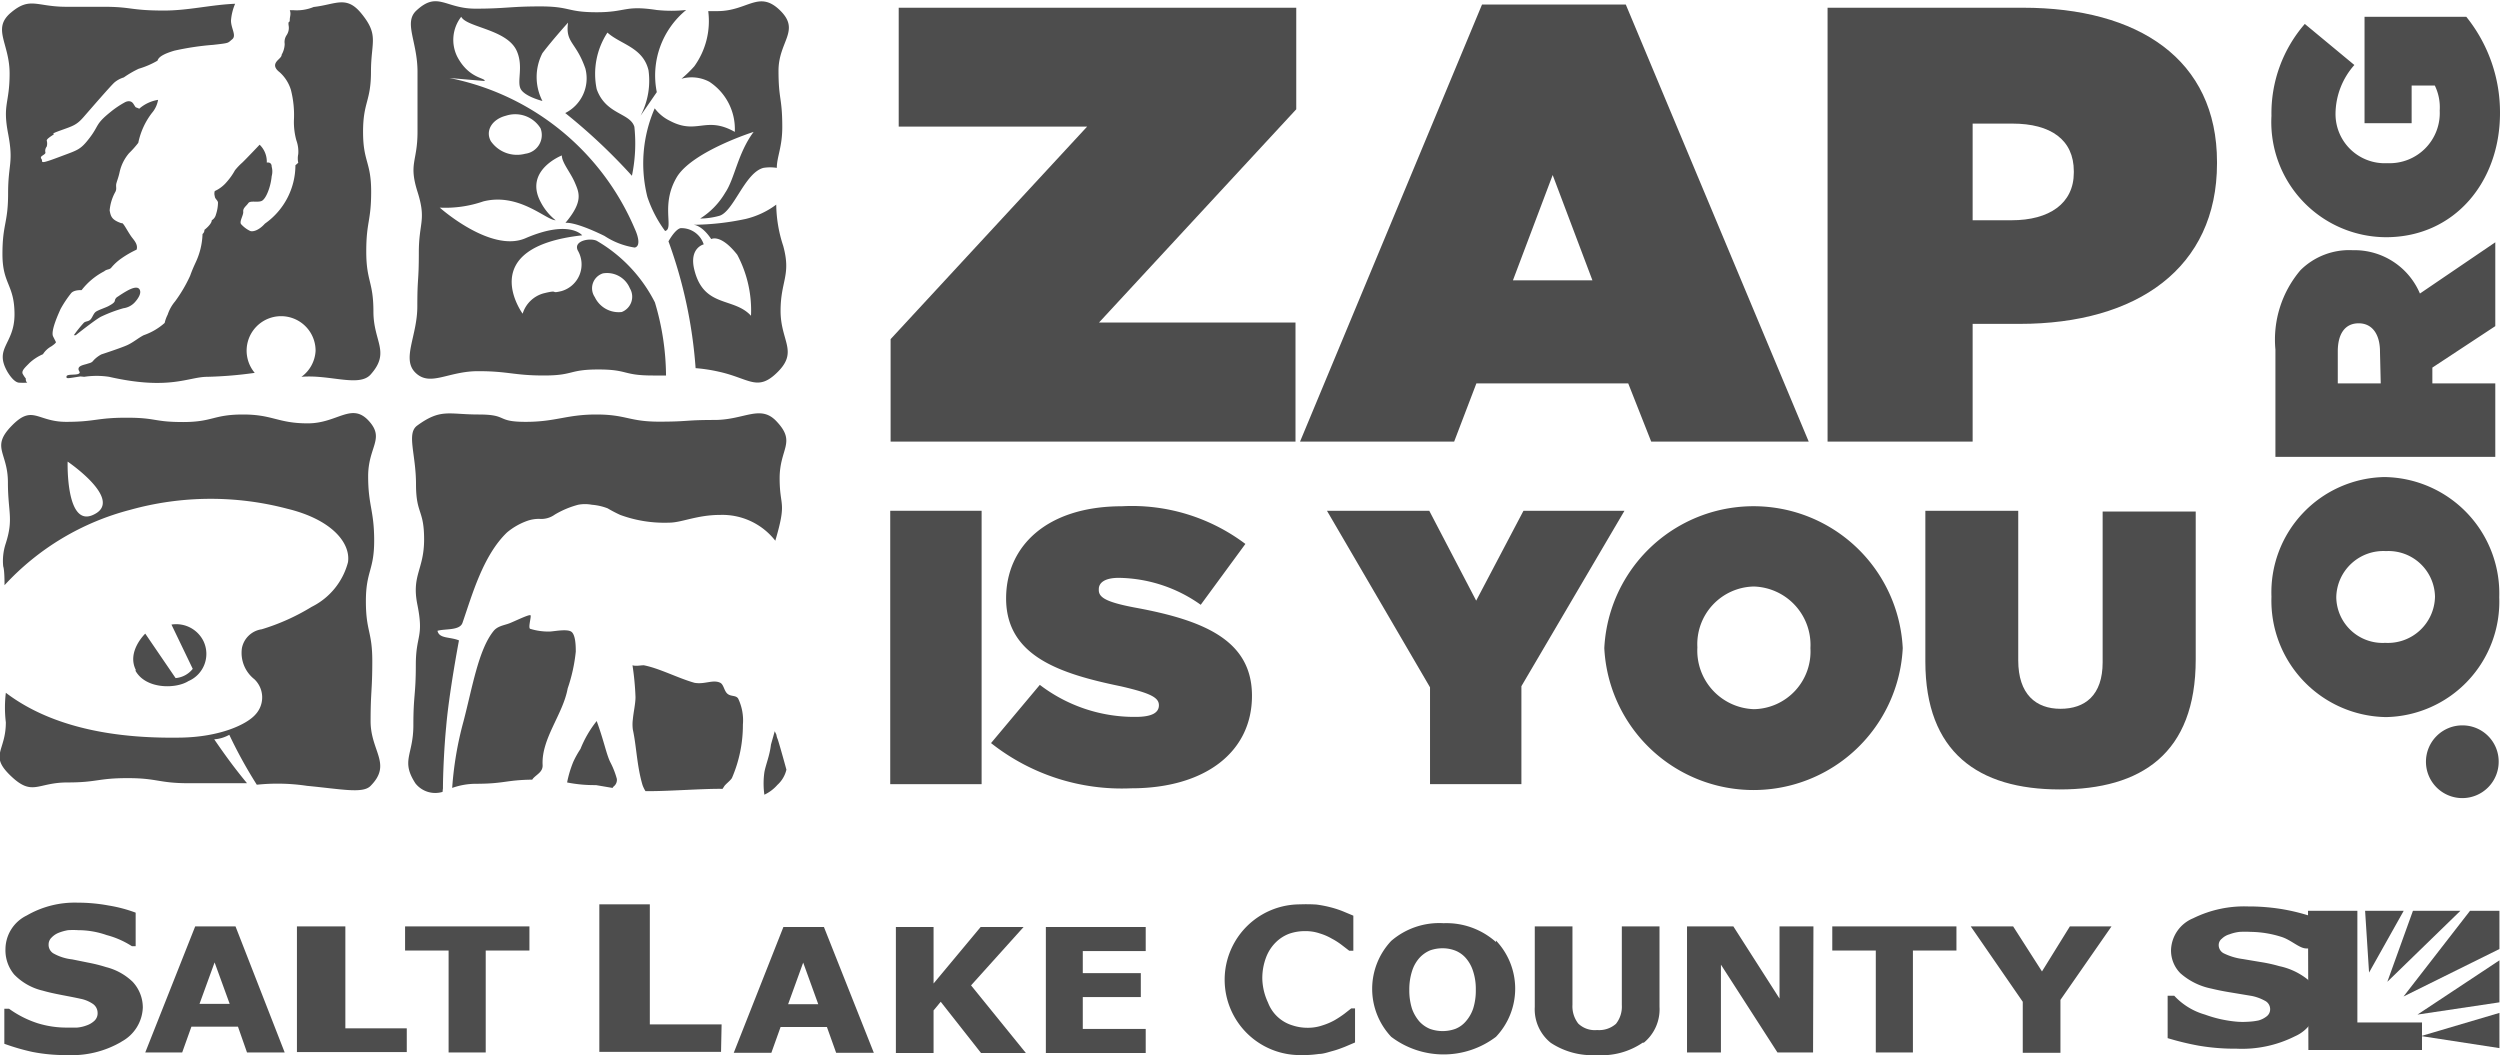
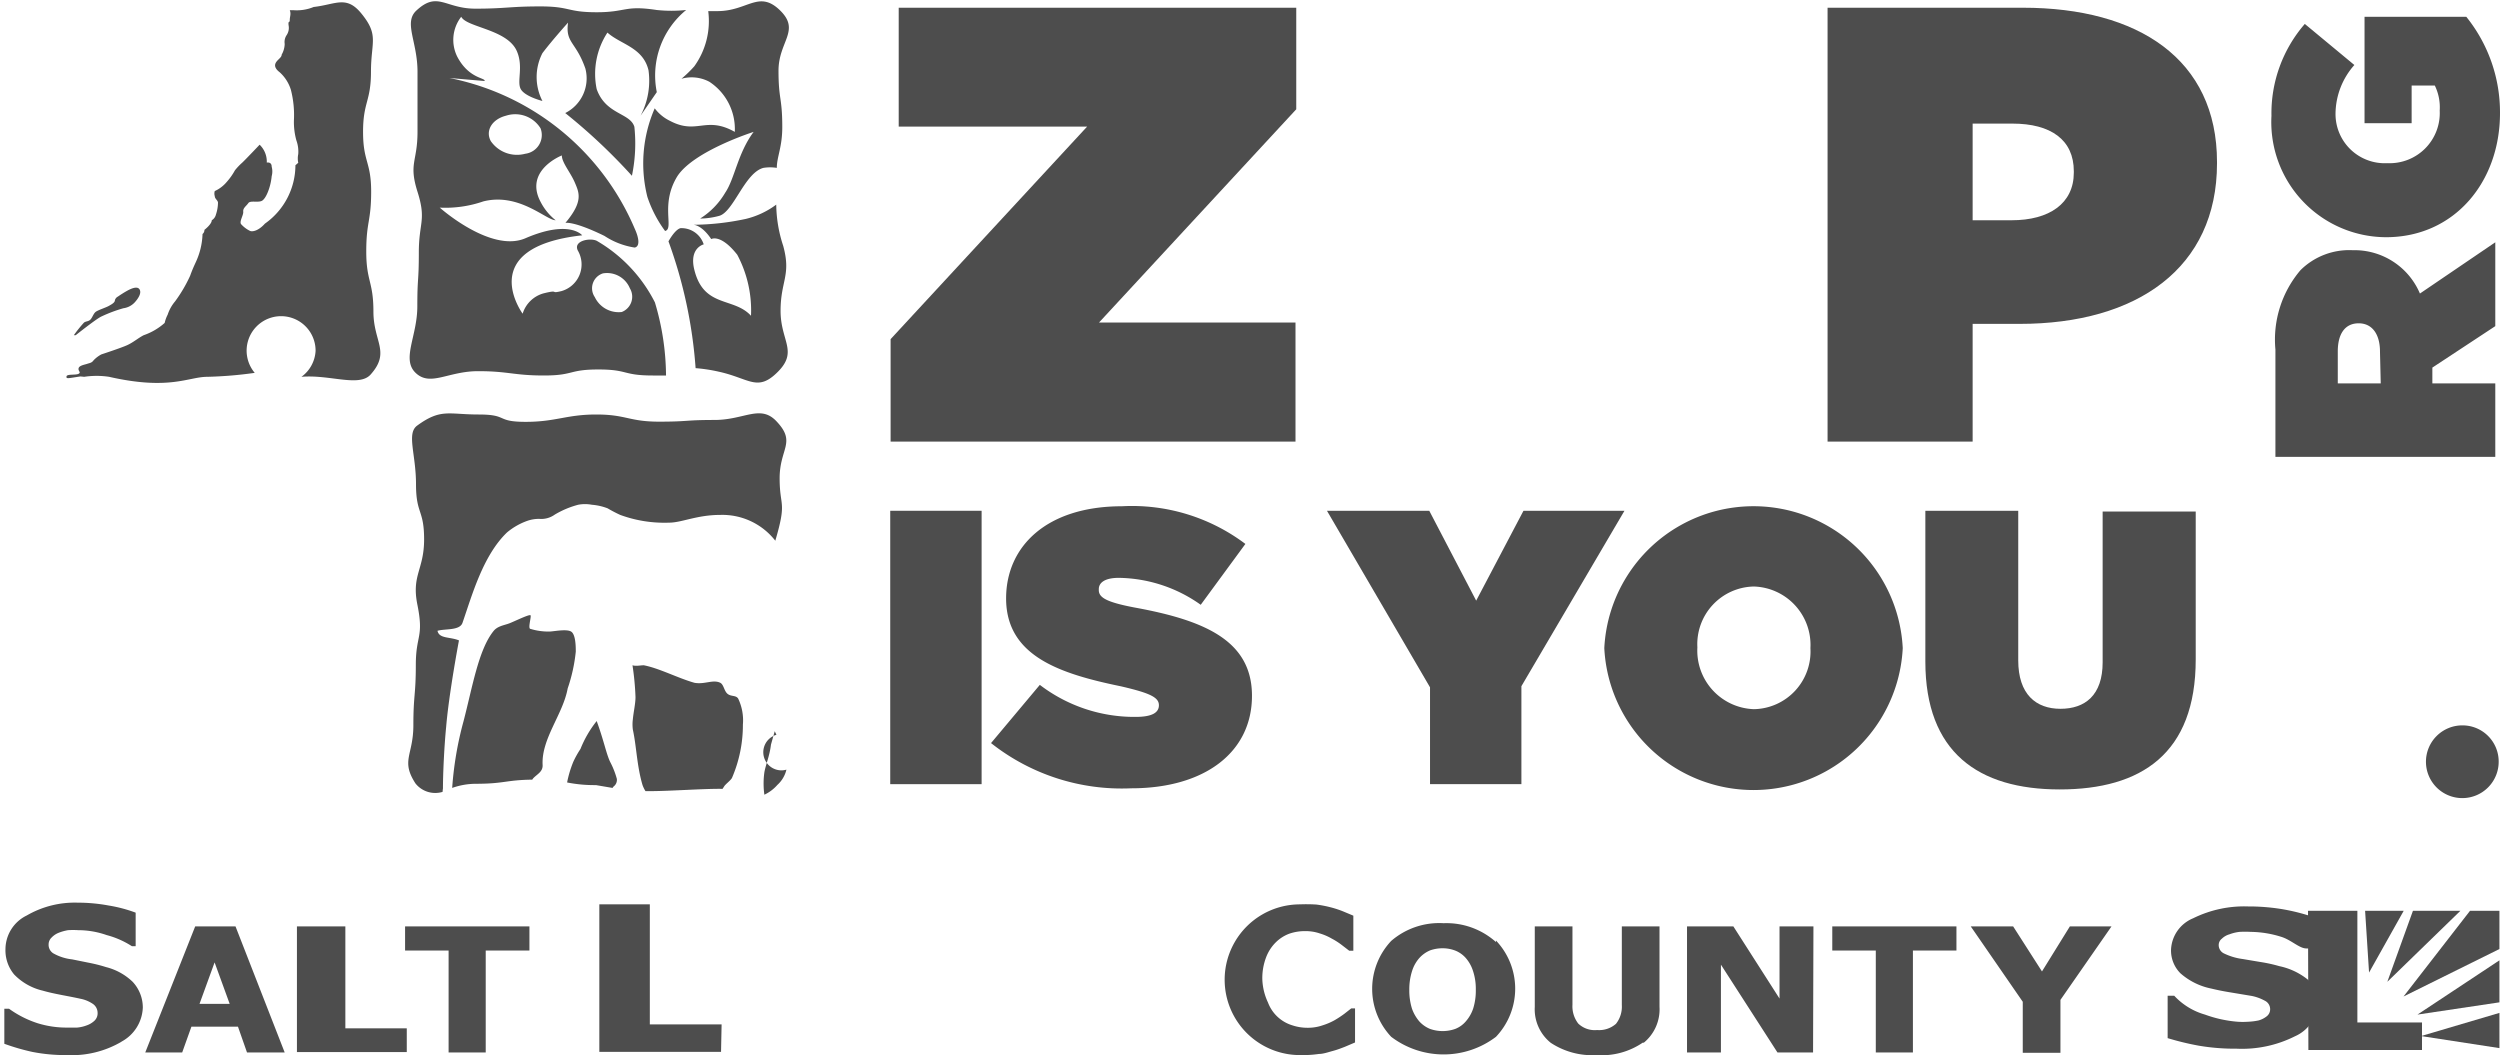
<svg xmlns="http://www.w3.org/2000/svg" width="132.69" height="56" viewBox="0 0 132.69 56">
  <defs>
    <style>.cls-1{fill:#4d4d4d;}</style>
  </defs>
  <title>SaltLakeCountyLogo</title>
  <g id="Layer_2" data-name="Layer 2">
    <g id="Layer_1-2" data-name="Layer 1">
      <path class="cls-1" d="M36.85,3.52a6.6,6.6,0,0,1-.68.66,2,2,0,0,1,1.48.16A3,3,0,0,1,39,7c-1.55-.87-2,.18-3.45-.59a2.21,2.21,0,0,1-.8-.66,7.31,7.31,0,0,0-.39,4.7,6.53,6.53,0,0,0,.94,1.81c.5-.12-.28-1.41.66-2.92C36.85,8,40,7,40,7c-.85,1.14-1,2.48-1.51,3.23a4,4,0,0,1-1.33,1.37,4,4,0,0,0,1-.14c.77-.19,1.36-2.29,2.36-2.55a2.27,2.27,0,0,1,.71,0c0-.58.29-1.1.29-2.16,0-1.6-.2-1.44-.2-3s1.19-2.13.07-3.21-1.71.05-3.31.05h-.49A4.11,4.11,0,0,1,36.85,3.52Z" />
      <path class="cls-1" d="M34.76,16.05a7.9,7.9,0,0,0-3.09-3.27c-.36-.17-1.26,0-1,.52a1.47,1.47,0,0,1-.87,2.15c-.66.16-.06-.1-.95.12a1.61,1.61,0,0,0-1.11,1.08s-2.59-3.52,3.16-4.16c0,0-.67-.85-3,.15-1.84.81-4.56-1.62-4.56-1.62a6.15,6.15,0,0,0,2.31-.33c1.9-.48,3.34,1,3.84,1a3,3,0,0,1-.81-1c-.86-1.66,1.14-2.44,1.14-2.44,0,.38.46.9.69,1.44s.46,1-.5,2.14c0,0,.43-.11,2.07.69a4,4,0,0,0,1.61.62c.3-.07.21-.54,0-1a13.56,13.56,0,0,0-9.84-8l1.87.16c.06-.18-.83-.11-1.45-1.29A2,2,0,0,1,24.48.89c.29.57,2.44.66,2.95,1.82.36.82,0,1.59.2,2s1.16.65,1.16.65a2.78,2.78,0,0,1,0-2.54c.53-.7,1.36-1.62,1.36-1.62-.15,1.09.42,1,.92,2.44A2.06,2.06,0,0,1,30,6a30.32,30.32,0,0,1,3.54,3.33,8.41,8.41,0,0,0,.13-2.6c-.23-.75-1.52-.64-2-2a4,4,0,0,1,.57-3c.7.63,1.89.78,2.18,2A4,4,0,0,1,34,6.14l.86-1.25A4.49,4.49,0,0,1,36.42.53a7.41,7.41,0,0,1-1.57,0c-1.72-.26-1.59.12-3.18.12s-1.38-.31-3-.31-1.83.12-3.44.12-2-.95-3.13.1c-.69.64.06,1.64.06,3.25s0,1.6,0,3.19-.48,1.66,0,3.18.07,1.61.07,3.22-.08,1.26-.08,2.86-.86,2.81-.08,3.54,1.71-.1,3.31-.1,1.89.23,3.49.23,1.3-.32,2.89-.32,1.28.32,2.89.32h.7A13.8,13.8,0,0,0,34.76,16.05Zm-7.9-9.91a1.58,1.58,0,0,1,1.83.67,1,1,0,0,1-.81,1.35,1.69,1.69,0,0,1-1.83-.67C25.75,6.94,26.11,6.33,26.86,6.14ZM33,16.56a1.4,1.4,0,0,1-1.43-.79A.83.83,0,0,1,32,14.51a1.31,1.31,0,0,1,1.43.79A.87.87,0,0,1,33,16.56Z" />
      <path class="cls-1" d="M41.57,13.05a7.19,7.19,0,0,1-.37-2.19,4.43,4.43,0,0,1-1.62.76,13.76,13.76,0,0,1-2.77.31s.43,0,.94.76c0,0,.49-.3,1.38.83a6.28,6.28,0,0,1,.73,3.24c-.91-1-2.49-.41-3-2.41-.31-1.19.49-1.38.49-1.38a1.24,1.24,0,0,0-1.23-.86c-.3.07-.64.7-.64.7a24.75,24.75,0,0,1,1.44,6.73,8.6,8.6,0,0,1,1.24.19c1.63.36,2.05,1.09,3.13,0s.14-1.63.14-3.23S42,14.62,41.57,13.05Z" />
      <path class="cls-1" d="M28.29,41.32c.21-.23.53-.35.51-.72-.07-1.4,1.08-2.68,1.33-4.06a8.74,8.74,0,0,0,.43-1.95c0-.25,0-.92-.25-1.07s-.94,0-1.15,0a3.23,3.23,0,0,1-1-.14c-.16,0,.05-.64,0-.72s-.87.33-1.14.43-.62.14-.83.41c-.8,1-1.12,3-1.59,4.79a18.13,18.13,0,0,0-.6,3.53,3.79,3.79,0,0,1,1.25-.22c1.52,0,1.59-.2,3-.22Z" />
      <path class="cls-1" d="M23.51,41.85c0-.8.07-2.26.17-3.27.15-1.79.68-4.59.68-4.59-.48-.2-1.05-.08-1.14-.51.41-.12,1.19,0,1.33-.43.5-1.44,1.08-3.56,2.36-4.79A3.5,3.5,0,0,1,28,27.64a1.87,1.87,0,0,1,.63-.1,1.23,1.23,0,0,0,.82-.23,4.82,4.82,0,0,1,1.24-.52,1.93,1.93,0,0,1,.72,0,3,3,0,0,1,.84.19,7.06,7.06,0,0,0,.67.35,6.8,6.8,0,0,0,2.6.41c.66,0,1.47-.41,2.7-.41a3.56,3.56,0,0,1,2.93,1.37c.63-2.15.23-1.74.23-3.32s.89-1.89-.15-3c-.86-.94-1.71-.09-3.31-.09s-1.34.09-2.94.09S33.24,22,31.65,22s-2.14.39-3.75.39S27,22,25.4,22s-2-.33-3.26.59c-.57.42-.06,1.51-.06,3.11s.43,1.33.43,2.93-.67,1.89-.36,3.45c.36,1.78-.08,1.6-.08,3.21s-.13,1.6-.13,3.2-.68,1.87.11,3.09a1.34,1.34,0,0,0,1.44.45S23.5,41.9,23.51,41.85Z" />
      <path class="cls-1" d="M38.44,41.73c.07-.11.34-.31.41-.44a7.1,7.1,0,0,0,.58-2.83,2.68,2.68,0,0,0-.25-1.38c-.12-.19-.37-.1-.56-.25s-.2-.49-.39-.59c-.39-.19-.83.1-1.37,0C36,36,35,35.47,34.17,35.31c-.19,0-.41.06-.6,0A14.69,14.69,0,0,1,33.73,37c0,.35-.11.82-.14,1.17a2.11,2.11,0,0,0,0,.56c.19.86.21,1.91.51,2.93a1.66,1.66,0,0,0,.16.33h.28c1,0,2.93-.14,3.81-.12Z" />
      <path class="cls-1" d="M32.56,41.75a.44.44,0,0,0,.18-.41,4.42,4.42,0,0,0-.36-.91c-.21-.45-.32-1.09-.71-2.16a5.82,5.82,0,0,0-.86,1.48,5.09,5.09,0,0,0-.38.68,5.75,5.75,0,0,0-.33,1.1,7.39,7.39,0,0,0,1.53.14l.88.15Z" />
-       <path class="cls-1" d="M41.21,39l-.09-.19-.2.71c-.07.6-.28,1.07-.35,1.47a4.26,4.26,0,0,0,0,1.19,2.11,2.11,0,0,0,.69-.52,1.57,1.57,0,0,0,.48-.81s-.31-1.14-.46-1.61A.78.78,0,0,1,41.21,39Z" />
-       <path class="cls-1" d="M1,20.31a3.68,3.68,0,0,0,.45,0c-.1-.06-.08-.22-.08-.22a1.46,1.46,0,0,1-.15-.22c-.12-.18.13-.38.35-.61a2.55,2.55,0,0,1,.71-.46,1.23,1.23,0,0,1,.45-.42c.25-.17.24-.22.24-.22s0,0-.15-.3.32-1.28.39-1.45a5.91,5.91,0,0,1,.55-.83c.15-.21.57-.18.57-.18a3.63,3.63,0,0,1,1.2-1c.15-.13.29-.07.39-.21a2.72,2.72,0,0,1,.53-.48,5.25,5.25,0,0,1,.8-.46c.08-.25-.1-.46-.24-.64s-.29-.46-.41-.64-.15-.12-.15-.12c-.53-.18-.57-.37-.63-.68a2.45,2.45,0,0,1,.31-1c.08-.18,0-.27.05-.45s.11-.31.17-.59a2.31,2.31,0,0,1,.5-1,5.27,5.27,0,0,0,.49-.55A3.87,3.87,0,0,1,8.06,6a1.43,1.43,0,0,0,.33-.7,2,2,0,0,0-1,.47c-.25-.12-.14,0-.31-.26s-.47-.07-.47-.07a4.89,4.89,0,0,0-.74.5c-.82.66-.6.7-1.1,1.36s-.64.66-1.54,1-1,.35-1,.24-.05-.09-.06-.18.27-.17.24-.27a.36.36,0,0,1,.07-.31.59.59,0,0,0,0-.32c0-.09.23-.23.35-.31s-.25,0,.39-.23.84-.28,1.2-.69S5.85,4.58,6.07,4.38a1.38,1.38,0,0,1,.5-.27,5.35,5.35,0,0,1,.79-.46,4.53,4.53,0,0,0,1-.43c.06-.22.39-.38.89-.53a14.51,14.51,0,0,1,2.07-.31c.89-.1.75-.09,1-.29s-.06-.58-.06-1A2.8,2.8,0,0,1,12.48.2C11.21.25,10,.56,8.71.56,6.91.56,7,.36,5.51.36s-.42,0-2,0S1.6-.19.58.67.51,2.29.51,3.9.13,5.52.43,7.09s0,1.59,0,3.18S.13,11.88.13,13.49s.64,1.6.64,3.2S-.35,18.46.41,19.76C.42,19.77.71,20.28,1,20.31Z" />
+       <path class="cls-1" d="M41.21,39l-.09-.19-.2.71c-.07.6-.28,1.07-.35,1.47a4.26,4.26,0,0,0,0,1.19,2.11,2.11,0,0,0,.69-.52,1.57,1.57,0,0,0,.48-.81A.78.78,0,0,1,41.21,39Z" />
      <path class="cls-1" d="M3.92,17.79l.1,0s1.13-.9,1.38-1a7.52,7.52,0,0,1,1.15-.43,1,1,0,0,0,.6-.31c.2-.22.38-.51.25-.7s-.49,0-.61.06a6,6,0,0,0-.53.33.31.31,0,0,0-.16.19c0,.13-.17.22-.33.31s-.58.22-.7.32-.18.33-.29.42-.2.06-.32.14A6.68,6.68,0,0,0,3.92,17.79Z" />
      <path class="cls-1" d="M4.47,20a4.37,4.37,0,0,1,1.32,0C9,20.73,10,20,11,20a21.38,21.38,0,0,0,2.52-.21,1.83,1.83,0,1,1,3.23-1.17A1.82,1.82,0,0,1,16,20c1.5-.13,3.06.56,3.67-.12,1.07-1.2.15-1.73.15-3.34s-.38-1.6-.38-3.19.26-1.59.26-3.18S19.27,8.6,19.27,7s.42-1.6.42-3.2.45-1.93-.54-3.12c-.78-.93-1.34-.44-2.5-.31a2.35,2.35,0,0,1-1.09.17h-.18c.08.21,0,.33,0,.52s-.1,0-.06.3a.69.69,0,0,1-.11.51.65.65,0,0,0-.1.46,1.2,1.2,0,0,1-.16.57c0,.17-.25.27-.33.47s.1.37.23.47a2.07,2.07,0,0,1,.59.93,5.4,5.4,0,0,1,.16,1.62,3.67,3.67,0,0,0,.13,1.06,1.75,1.75,0,0,1,.1.73,1.1,1.1,0,0,0,0,.46l-.15.13a3.8,3.8,0,0,1-1.62,3.1c-.33.37-.64.44-.78.39a1.54,1.54,0,0,1-.49-.37c-.09-.15.14-.47.12-.66s.16-.29.27-.45.56,0,.75-.14.32-.53.35-.62a3.09,3.09,0,0,0,.14-.67.94.94,0,0,0,0-.5c0-.28-.26-.22-.26-.22a1.25,1.25,0,0,0-.38-.95s-.7.74-.92.95a3.19,3.19,0,0,0-.39.41,3.36,3.36,0,0,1-.43.61,1.8,1.8,0,0,1-.64.49.43.43,0,0,0,0,.27c0,.14.16.22.17.34a2.06,2.06,0,0,1-.11.64.48.48,0,0,1-.22.3c0,.21-.39.51-.39.51a.27.27,0,0,1-.1.22,3.83,3.83,0,0,1-.37,1.52c-.1.22-.17.37-.29.7A7.61,7.61,0,0,1,9.29,16a2.09,2.09,0,0,0-.39.7,1.8,1.8,0,0,0-.16.44,3.28,3.28,0,0,1-1.11.65c-.28.14-.55.38-.88.53s-1.37.49-1.37.49a1.63,1.63,0,0,0-.41.31c-.1.14-.19.14-.34.19s-.43.09-.46.24.15.21,0,.29-.62,0-.64.14.07.1.74,0" />
-       <path class="cls-1" d="M11.37,39.24c.57.83,1.07,1.52,1.74,2.33-1.55,0-1.51,0-3.1,0s-1.65-.27-3.24-.27-1.6.23-3.2.23-1.84.76-3-.35S.31,39.89.31,38.34a6.58,6.58,0,0,1,0-1.57c3,2.28,7.14,2.41,9.26,2.38s3.55-.71,4-1.24a1.33,1.33,0,0,0-.07-1.86,1.78,1.78,0,0,1-.66-1.65,1.25,1.25,0,0,1,1.05-1,11.34,11.34,0,0,0,2.65-1.19,3.68,3.68,0,0,0,1.93-2.37c.15-1-.83-2.26-3.23-2.84a15.93,15.93,0,0,0-8.33.06,13.77,13.77,0,0,0-6.67,4c0-.18,0-.81-.07-1a2.93,2.93,0,0,1,.13-1.2c.43-1.33.12-1.66.12-3.26s-.92-1.85.2-3,1.34-.21,2.89-.21,1.61-.22,3.21-.22,1.42.23,3,.23S11.31,22,12.9,22s1.84.47,3.44.47,2.34-1.17,3.28-.08c.79.92-.08,1.34-.08,2.89s.32,1.81.32,3.41-.44,1.61-.44,3.22.34,1.59.34,3.18-.09,1.59-.09,3.19,1.15,2.27,0,3.43c-.4.42-1.5.18-3.37,0a10.6,10.6,0,0,0-2.67-.06A24.48,24.48,0,0,1,12.17,39,1.9,1.9,0,0,1,11.37,39.24ZM5,27.3c1.57-.78-1.41-2.8-1.41-2.8S3.48,28.09,5,27.3Zm2.18,8.28c.53,1,2.14,1,2.82.57a1.57,1.57,0,0,0,.8-2.12,1.61,1.61,0,0,0-1.7-.88l1.13,2.35a1.3,1.3,0,0,1-.91.49L7.71,33.63S6.7,34.59,7.22,35.58Z" />
      <path class="cls-1" d="M47.25,27.11H52.1V41.62H47.25Z" />
      <path class="cls-1" d="M52.6,39.44l2.59-3.09a8.26,8.26,0,0,0,5.08,1.7c.87,0,1.24-.22,1.24-.62v0c0-.41-.45-.64-2-1-3.25-.67-6.11-1.6-6.11-4.67v0c0-2.76,2.15-4.89,6.15-4.89a10,10,0,0,1,6.55,2L63.73,32.1a7.66,7.66,0,0,0-4.35-1.43c-.73,0-1.06.25-1.06.6v.05c0,.39.39.64,1.93.93,3.71.68,6.2,1.76,6.2,4.68v0c0,3-2.51,4.91-6.41,4.91A11.19,11.19,0,0,1,52.6,39.44Z" />
      <path class="cls-1" d="M75.9,36.48l-5.47-9.37h5.43l2.49,4.77,2.51-4.77h5.36l-5.47,9.31v5.2H75.9Z" />
      <path class="cls-1" d="M85.15,34.4v0a7.93,7.93,0,0,1,15.84,0v0a7.93,7.93,0,0,1-15.84,0Zm10.94,0v0a3.1,3.1,0,0,0-3-3.27,3.06,3.06,0,0,0-3,3.23v0a3.11,3.11,0,0,0,3,3.28A3.06,3.06,0,0,0,96.09,34.4Z" />
      <path class="cls-1" d="M102.19,35.11v-8h4.93v7.94c0,1.8.94,2.57,2.24,2.57s2.24-.71,2.24-2.47v-8h4.94V35c0,5-2.89,6.9-7.22,6.9S102.19,39.92,102.19,35.11Z" />
      <path class="cls-1" d="M47.27,18,57.7,6.72h-10V.41h21.1V5.8L58.33,17.12H68.76v6.32H47.27Z" />
-       <path class="cls-1" d="M78.66.24h7.63L96,23.44H87.64l-1.22-3.09H78.36l-1.18,3.09H69Zm5.86,14.64L82.41,9.29,80.3,14.88Z" />
      <path class="cls-1" d="M97,.41h10.37c6.12,0,10.3,2.73,10.3,8.19v.07c0,5.56-4.25,8.52-10.47,8.52h-2.5v6.25H97Zm9.77,11.28c2,0,3.3-.89,3.3-2.53V9.09c0-1.67-1.22-2.53-3.26-2.53h-2.11v5.13Z" />
-       <path class="cls-1" d="M126.64,38.06h0a6.18,6.18,0,0,1-6.08-6.39,6.12,6.12,0,0,1,6-6.35h0a6.18,6.18,0,0,1,6.09,6.38A6.13,6.13,0,0,1,126.64,38.06Zm0-8.81h0A2.5,2.5,0,0,0,124,31.7a2.46,2.46,0,0,0,2.6,2.42h0a2.5,2.5,0,0,0,2.64-2.45A2.47,2.47,0,0,0,126.64,29.25Z" />
      <path class="cls-1" d="M120.77,24.25v-5.7a5.69,5.69,0,0,1,1.33-4.21,3.67,3.67,0,0,1,2.77-1.06h0a3.77,3.77,0,0,1,3.57,2.3l4-2.72v4.45l-3.34,2.2v.84h3.34v3.9Zm5.55-5.59c0-.93-.42-1.5-1.13-1.5h0c-.75,0-1.11.59-1.11,1.49v1.7h2.28Z" />
      <path class="cls-1" d="M126.64,12.59h0a6.11,6.11,0,0,1-6.08-6.44,7.23,7.23,0,0,1,1.77-4.88l2.63,2.18a3.94,3.94,0,0,0-1,2.59,2.61,2.61,0,0,0,2.75,2.62h0a2.66,2.66,0,0,0,2.78-2.79,2.64,2.64,0,0,0-.26-1.33H128v2h-2.5V.89h5.4A8.08,8.08,0,0,1,132.69,6C132.69,9.67,130.26,12.59,126.64,12.59Z" />
      <path class="cls-1" d="M132.62,40.42a1.93,1.93,0,1,1-1.92-1.92A1.92,1.92,0,0,1,132.62,40.42Z" />
      <path class="cls-1" d="M38.3,54.37H34.49V48H31.81v7.83l6.46,0ZM25.78,55.86V50.45H28.1V49.17H21.5v1.28h2.31v5.41Zm-4.19-1.28H18.33V49.17l-2.57,0v6.67h5.83Zm-11-1.3.8-2.2.8,2.2Zm-.92,2.58.49-1.37h2.47l.48,1.37h2L12.5,49.17H10.36L7.71,55.86Zm-3.23-.57a2.14,2.14,0,0,0,1.14-1.81,2,2,0,0,0-.54-1.37,3.14,3.14,0,0,0-1.41-.78,8.09,8.09,0,0,0-.91-.23l-.89-.18a2.6,2.6,0,0,1-1-.32.53.53,0,0,1-.25-.47.5.5,0,0,1,.16-.37,1.05,1.05,0,0,1,.37-.25,2.51,2.51,0,0,1,.5-.14,4.26,4.26,0,0,1,.54,0,4.57,4.57,0,0,1,1.51.26A4.64,4.64,0,0,1,7,50.22h.2V48.44a7.52,7.52,0,0,0-1.44-.38,8.88,8.88,0,0,0-1.62-.15,5.08,5.08,0,0,0-2.72.68A2,2,0,0,0,.29,50.37a2,2,0,0,0,.46,1.35,3.08,3.08,0,0,0,1.52.86c.31.09.64.16,1,.23s.69.13,1,.2a1.76,1.76,0,0,1,.64.26.58.58,0,0,1,.27.48.54.54,0,0,1-.16.42,1.13,1.13,0,0,1-.41.25,1.9,1.9,0,0,1-.52.12l-.52,0A5.14,5.14,0,0,1,2,54.31a5.44,5.44,0,0,1-1.52-.77H.23V55.4a11.73,11.73,0,0,0,1.48.43A9.08,9.08,0,0,0,3.55,56a5.23,5.23,0,0,0,2.9-.71" />
-       <path class="cls-1" d="M60.81,55.89V54.61H57.47V52.92h3.08V51.65H57.47V50.48h3.34V49.2h-5.3v6.69ZM51.54,52.3l2.79-3.1H52.05l-2.5,3v-3h-2v6.69h2V53.63l.38-.46,2.14,2.72h2.38Zm-9.71,1,.8-2.21.8,2.21Zm-2.89,2.58h2l.49-1.37h2.46l.49,1.37h2L43.73,49.2H41.58l-2.64,6.69" />
      <path class="cls-1" d="M109.86,49.17l-1.48,2.39-1.53-2.39H104.6l2.76,4v2.71h2V53.07l2.71-3.9Zm-8.33,6.69V50.45h2.31V49.17H97.25v1.28h2.31v5.41Zm-5.28-6.69h-1.8V53L92,49.17H89.54v6.69h1.8V51.2l3,4.66h1.89Zm-9,6.17a2.29,2.29,0,0,0,.83-1.9V49.17h-2v4.17a1.47,1.47,0,0,1-.31,1,1.35,1.35,0,0,1-1,.33,1.27,1.27,0,0,1-1-.34,1.49,1.49,0,0,1-.31-1V49.17h-2v4.27a2.28,2.28,0,0,0,.85,1.91,4,4,0,0,0,2.43.65,3.87,3.87,0,0,0,2.45-.66m-9-1.81a2,2,0,0,1-.39.68,1.41,1.41,0,0,1-.56.4,2,2,0,0,1-1.34,0,1.56,1.56,0,0,1-.57-.4,2.13,2.13,0,0,1-.39-.68,3.26,3.26,0,0,1-.14-1,3.15,3.15,0,0,1,.15-1,1.89,1.89,0,0,1,.39-.69,1.61,1.61,0,0,1,.57-.4,2,2,0,0,1,.66-.11,1.88,1.88,0,0,1,.66.12,1.45,1.45,0,0,1,.57.4,1.94,1.94,0,0,1,.38.68,3,3,0,0,1,.15,1,3.17,3.17,0,0,1-.14,1M79.4,50A3.94,3.94,0,0,0,76.62,49a3.9,3.9,0,0,0-2.78.94,3.71,3.71,0,0,0,0,5.09,4.6,4.6,0,0,0,5.56,0,3.71,3.71,0,0,0,0-5.11" />
      <path class="cls-1" d="M70,55.94c.23,0,.48-.09.74-.16s.43-.14.64-.22l.54-.23V53.52h-.2l-.37.29a5.42,5.42,0,0,1-.5.33,3.33,3.33,0,0,1-.65.28,2.36,2.36,0,0,1-.8.13,2.54,2.54,0,0,1-.81-.13,2,2,0,0,1-1.29-1.21A3.14,3.14,0,0,1,67,52a3.09,3.09,0,0,1,.2-1.19,2.22,2.22,0,0,1,.52-.8,2,2,0,0,1,.73-.46,2.57,2.57,0,0,1,.85-.13,2.3,2.3,0,0,1,.74.12,3,3,0,0,1,.65.28,3.73,3.73,0,0,1,.53.34l.39.3h.22V48.6l-.55-.23a5.27,5.27,0,0,0-.64-.21,6.17,6.17,0,0,0-.77-.15A8.31,8.31,0,0,0,69,48a4,4,0,1,0,0,8,5.92,5.92,0,0,0,1-.06" />
      <polygon class="cls-1" points="122.5 48.34 125.12 48.34 125.12 54.27 128.55 54.27 128.55 55.73 122.52 55.73 122.5 48.34" />
      <polygon class="cls-1" points="132.66 50.97 128.31 53.85 132.66 53.2 132.66 50.97" />
      <polygon class="cls-1" points="132.66 50.37 132.66 48.34 131.1 48.34 127.57 52.89 132.66 50.37" />
      <polygon class="cls-1" points="126.71 52.11 130.59 48.34 128.07 48.34 126.71 52.11" />
      <polygon class="cls-1" points="125.74 51.62 127.58 48.34 125.53 48.34 125.74 51.62" />
      <polygon class="cls-1" points="128.5 54.99 132.66 55.63 132.66 53.76 128.5 54.99" />
      <path class="cls-1" d="M118.7,55.66a11.3,11.3,0,0,1-2-.16,14.77,14.77,0,0,1-1.65-.4V52.85h.35a3.55,3.55,0,0,0,1.63,1,6.58,6.58,0,0,0,1.73.38,4.17,4.17,0,0,0,.56,0,3.38,3.38,0,0,0,.56-.07,1.24,1.24,0,0,0,.43-.22.47.47,0,0,0,.18-.39.5.5,0,0,0-.29-.44,2.42,2.42,0,0,0-.69-.25l-1.08-.18c-.38-.06-.73-.13-1.06-.21a3.53,3.53,0,0,1-1.64-.81,1.71,1.71,0,0,1-.5-1.26,1.89,1.89,0,0,1,1.17-1.66,6.12,6.12,0,0,1,2.92-.63,11,11,0,0,1,1.72.13,10.59,10.59,0,0,1,1.52.36v1.74h-.15c-.37,0-.81-.46-1.34-.62a5.6,5.6,0,0,0-1.62-.26,5.15,5.15,0,0,0-.58,0,2.23,2.23,0,0,0-.54.13.94.94,0,0,0-.4.23.42.42,0,0,0-.17.34.49.49,0,0,0,.27.44,3.21,3.21,0,0,0,1,.3l.95.16a8,8,0,0,1,1,.22,3.58,3.58,0,0,1,1.53.73,1.61,1.61,0,0,1,.5,1.22A2,2,0,0,1,121.81,55,6.25,6.25,0,0,1,118.7,55.66Z" />
    </g>
  </g>
</svg>